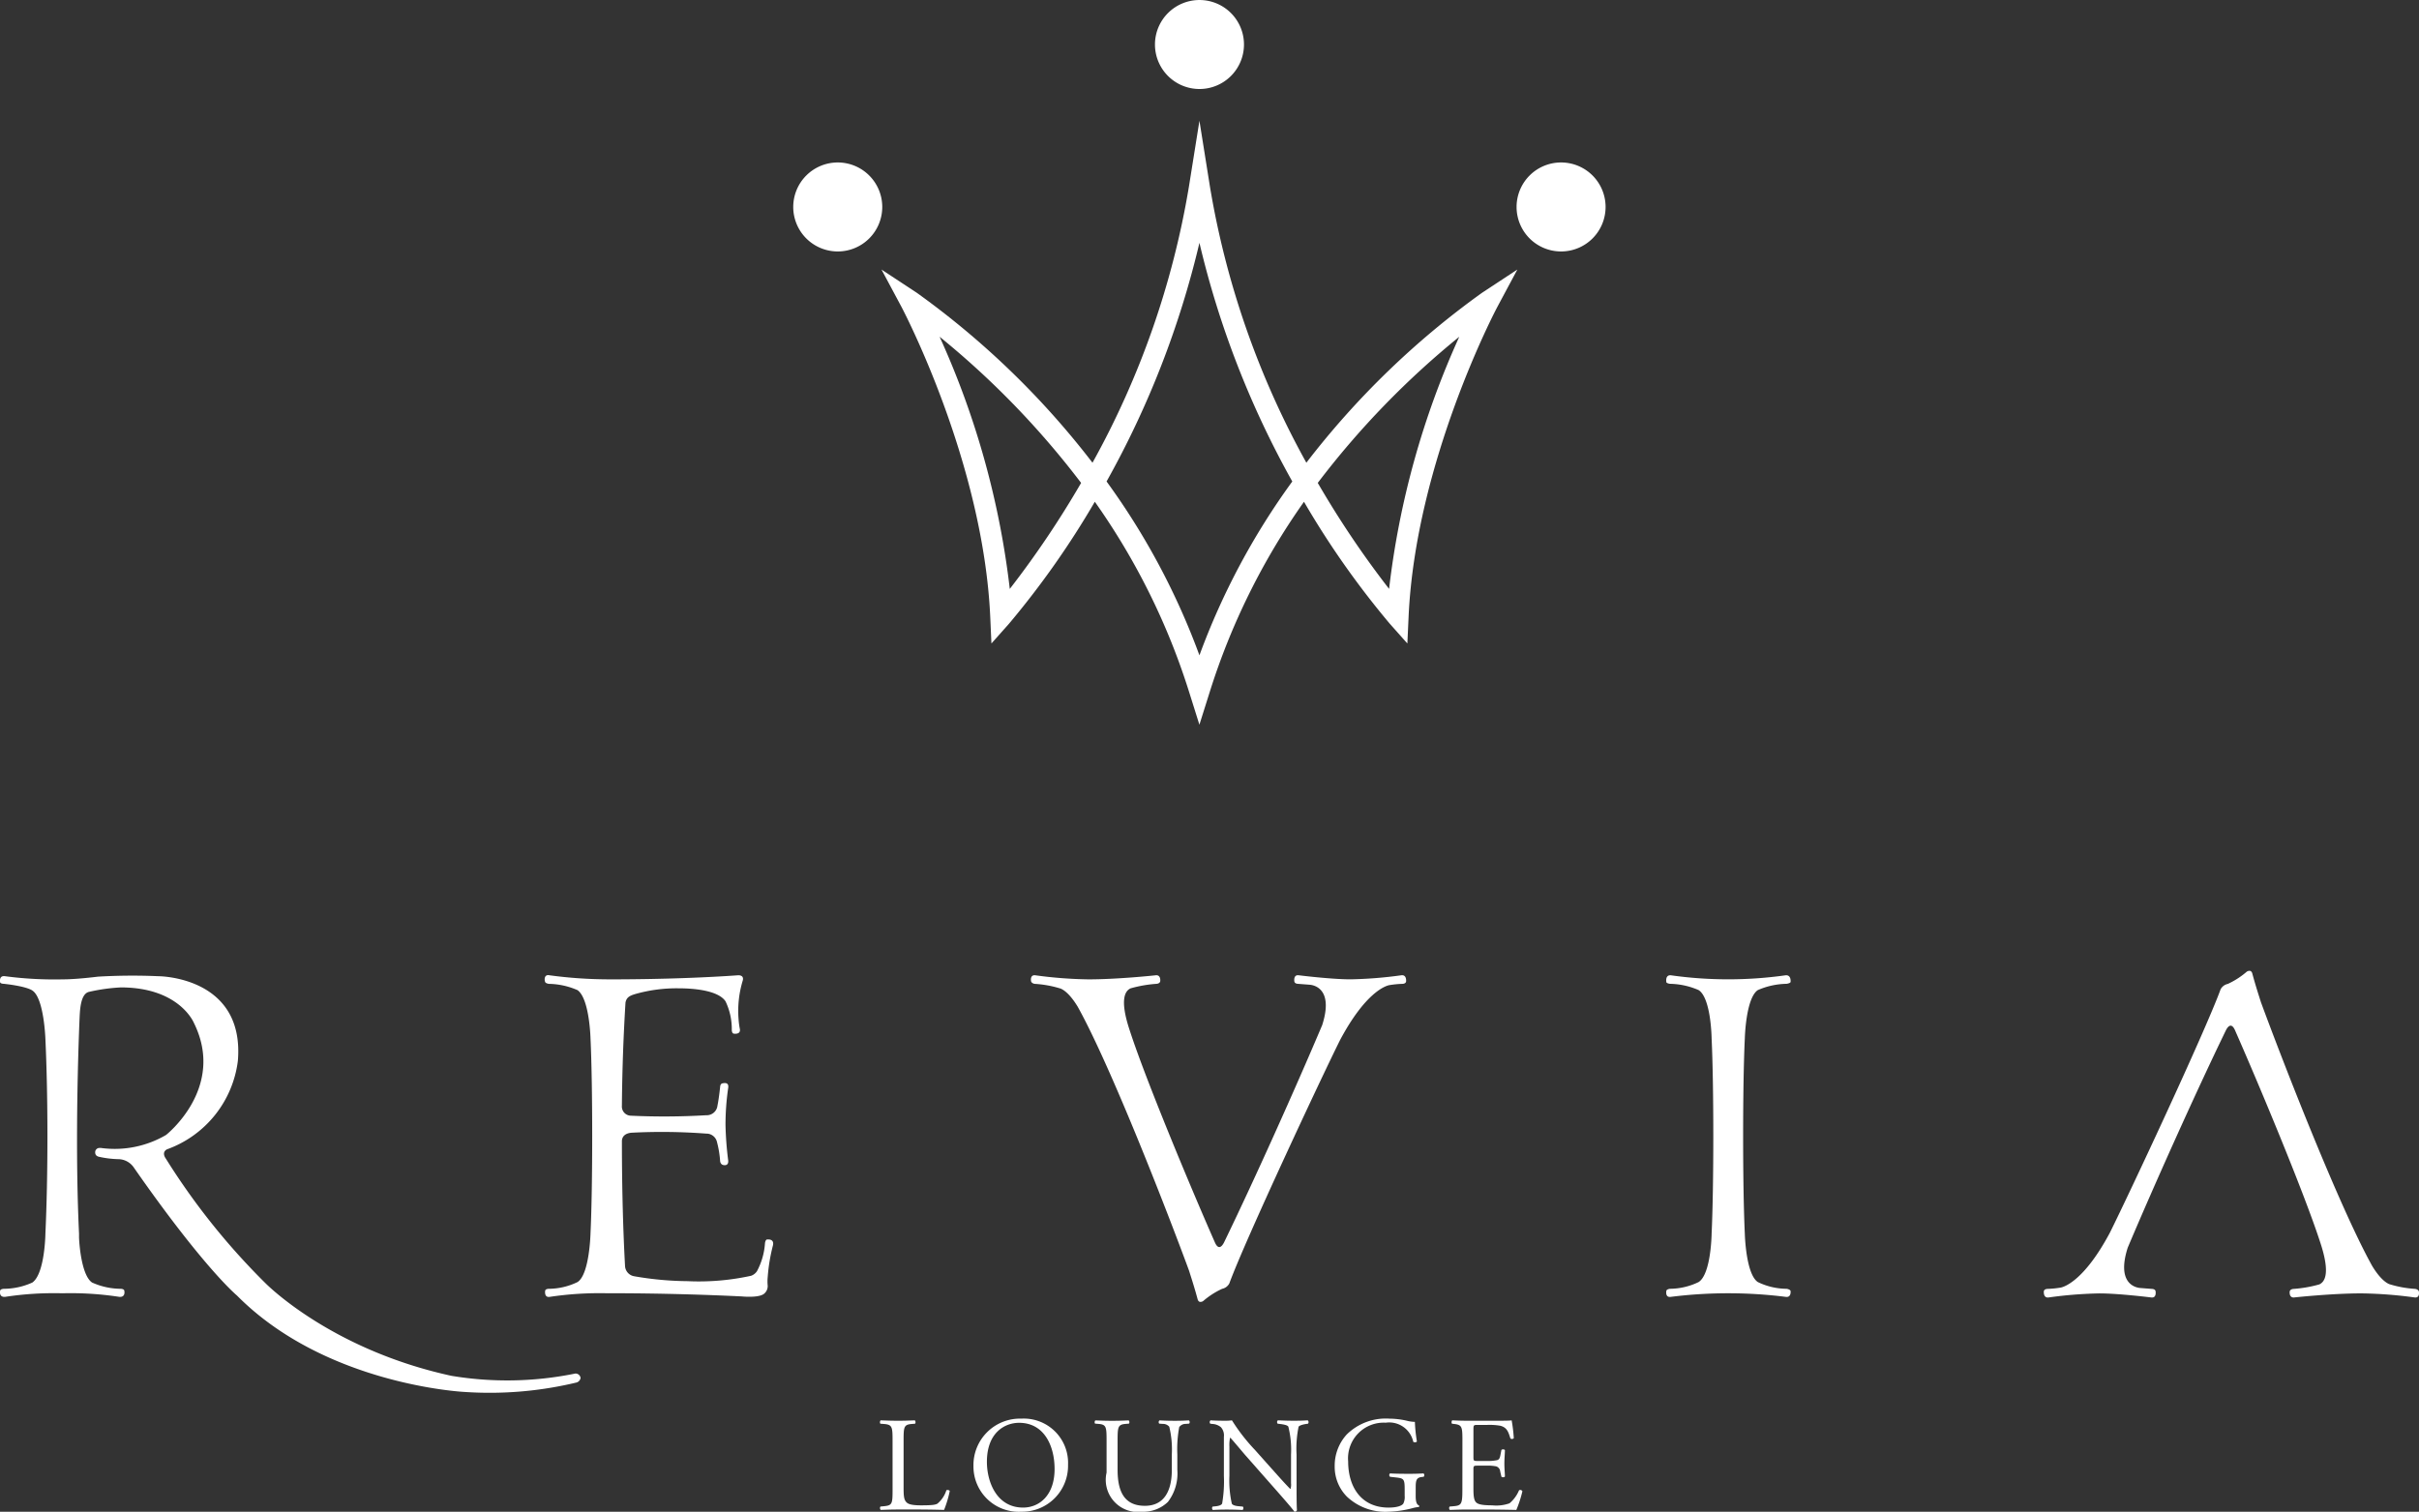
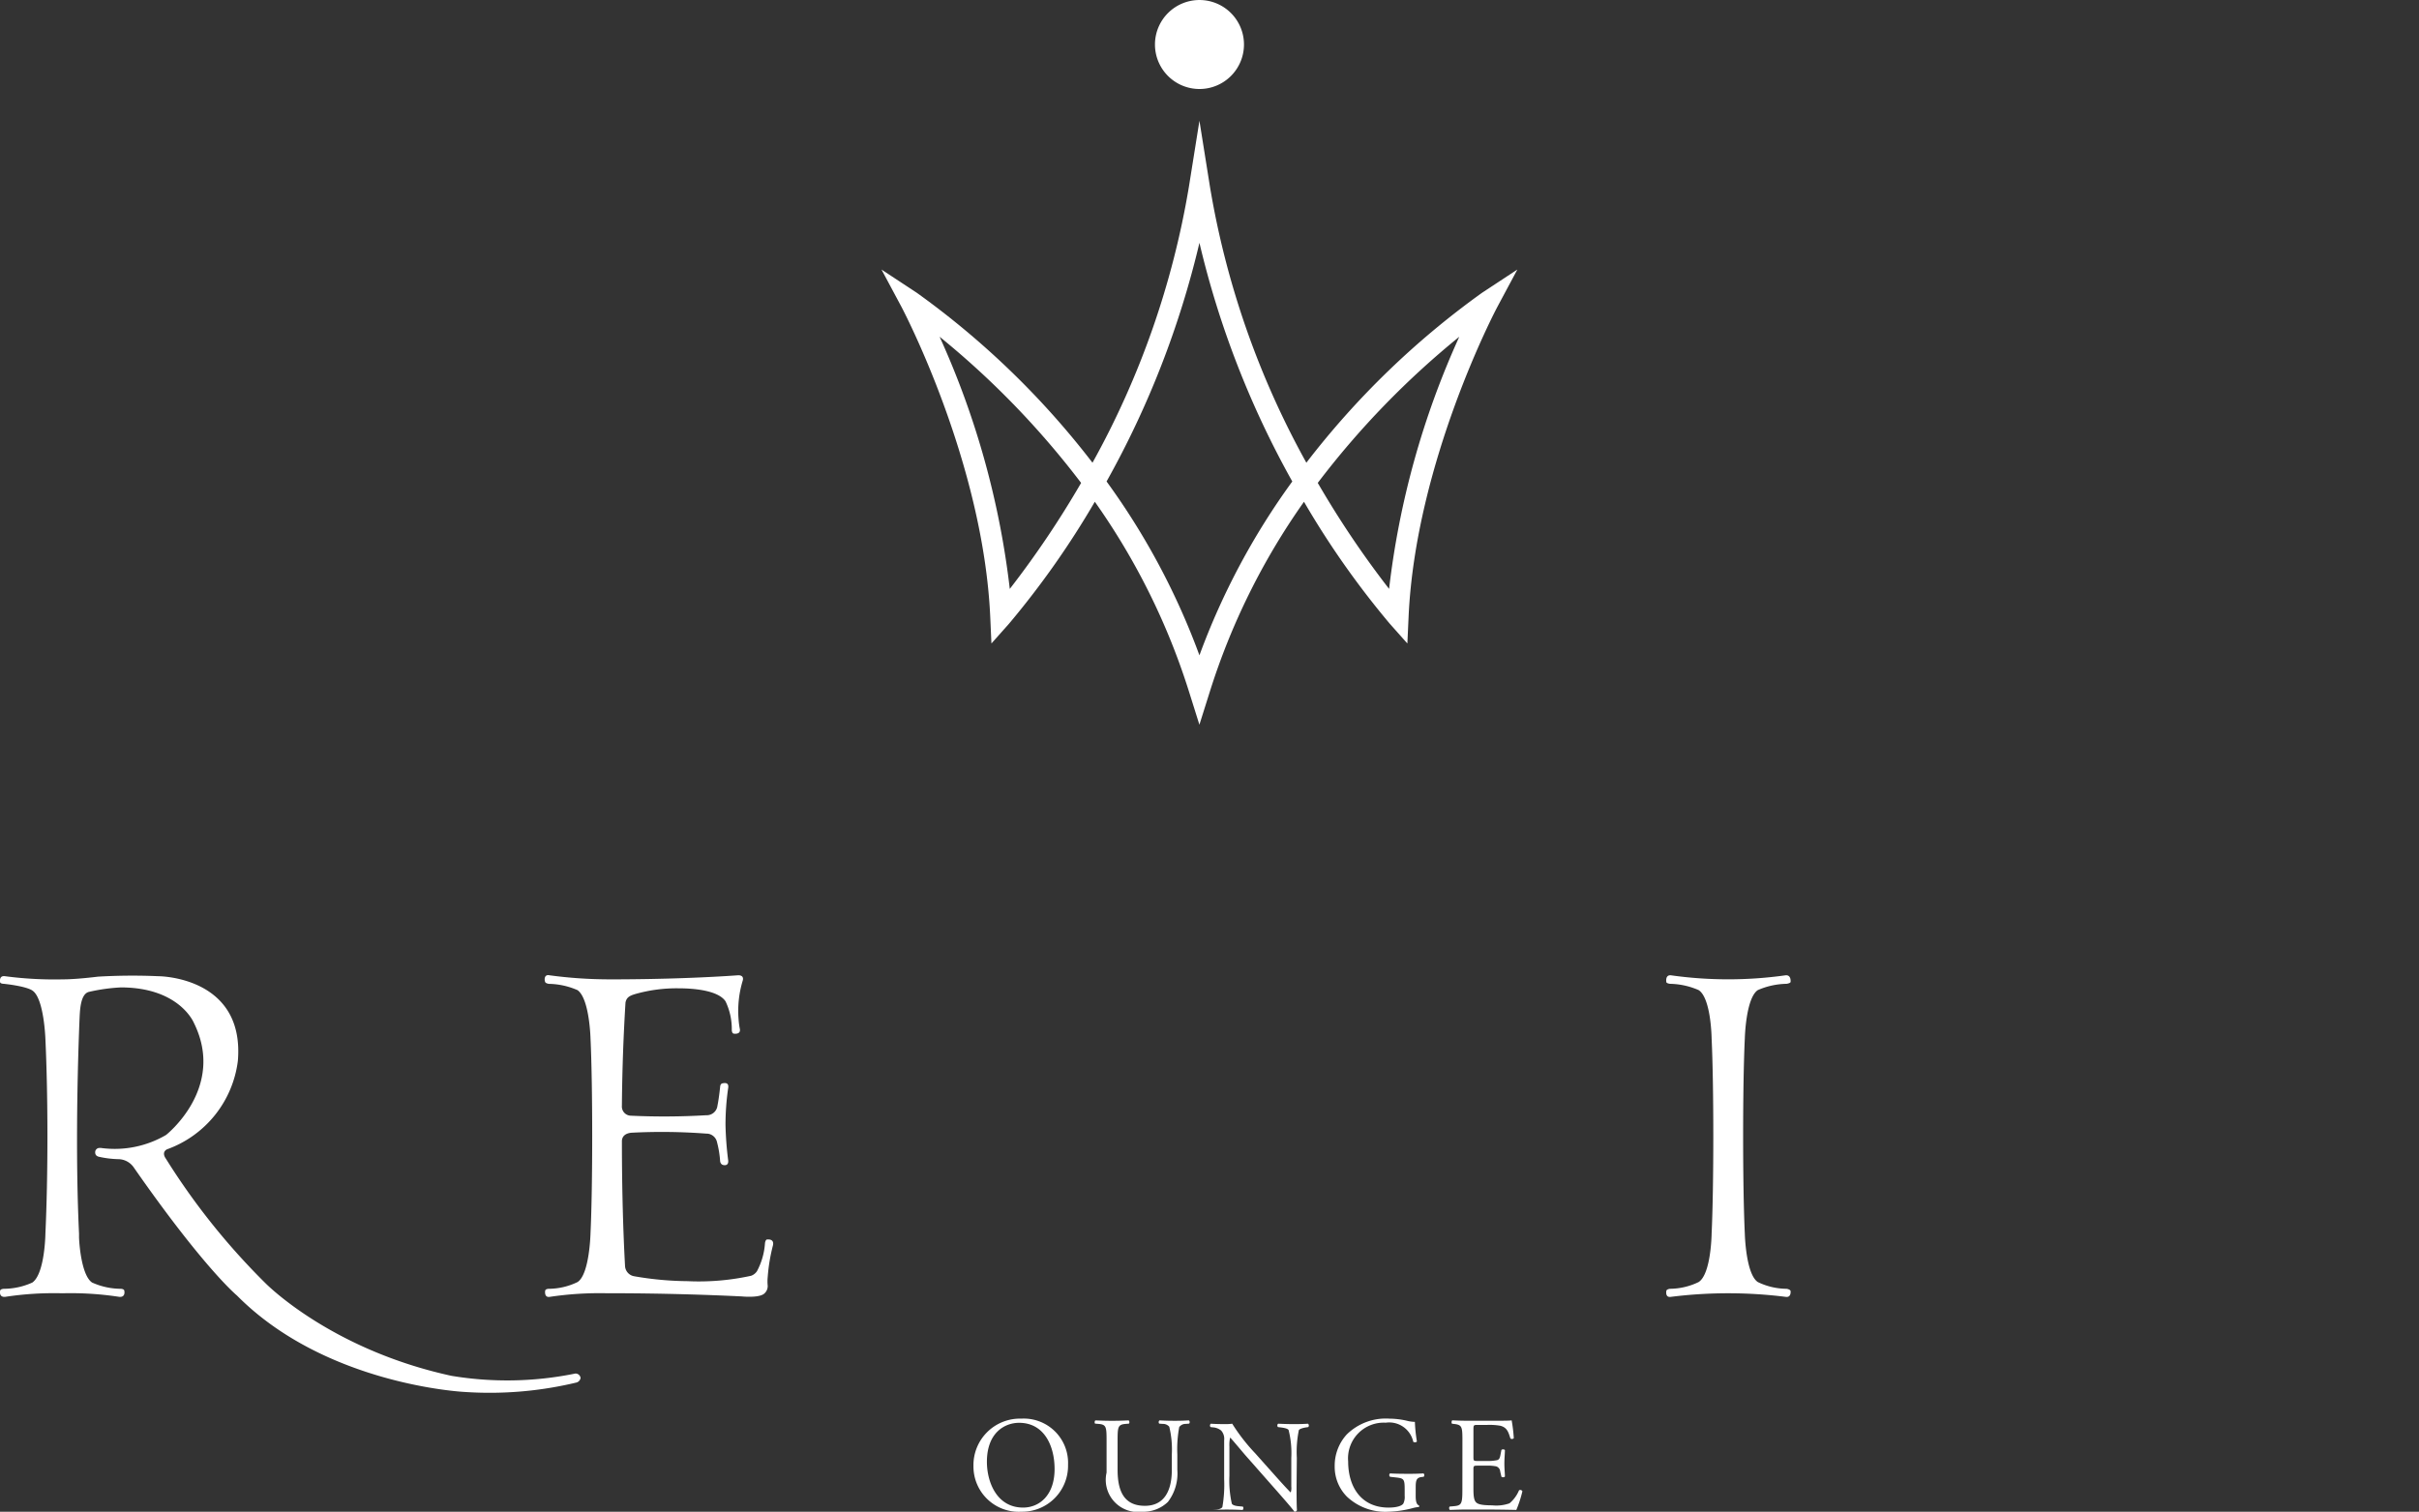
<svg xmlns="http://www.w3.org/2000/svg" data-name="グループ 43" width="179.744" height="112.355">
  <rect width="100%" height="100%" fill="#333333" stroke="none" />
  <defs>
    <clipPath id="a">
      <path data-name="長方形 54" fill="none" d="M0 0h179.744v112.355H0z" />
    </clipPath>
  </defs>
  <g data-name="グループ 42" clip-path="url(#a)" fill="#fff">
-     <path data-name="パス 68" d="M66.322 107.093c0-1.05-.02-1.21-.65-1.26l-.25-.019c-.06-.041-.04-.221.019-.25.56.02.9.03 1.3.03s.73-.01 1.23-.03c.06.03.08.21.019.25l-.239.019c-.59.05-.61.21-.61 1.26v3.479c0 .63.03.89.21 1.079.11.11.3.23 1.09.23.85 0 1.059-.039 1.219-.129a2.138 2.138 0 00.66-.99c.06-.05.25-.01.25.059a8 8 0 01-.42 1.4 76.71 76.71 0 00-2.489-.03h-.919c-.42 0-.74.01-1.3.03a.2.2 0 01-.019-.25l.3-.03c.58-.061.6-.2.6-1.25z" />
    <path data-name="パス 69" d="M72.333 108.966a3.455 3.455 0 013.559-3.529 3.29 3.29 0 013.469 3.429 3.413 3.413 0 01-3.469 3.489 3.366 3.366 0 01-3.559-3.389m6.028.21c0-1.65-.73-3.429-2.639-3.429-1.04 0-2.39.71-2.39 2.9 0 1.479.72 3.4 2.689 3.4 1.2 0 2.34-.9 2.34-2.869" />
    <path data-name="パス 70" d="M87.072 108.107a7.216 7.216 0 00-.19-2.07.62.62 0 00-.5-.21l-.25-.02a.181.181 0 01.02-.24c.38.02.75.03 1.14.03.42 0 .69-.01 1.05-.03a.172.172 0 01.019.24l-.239.02a.584.584 0 00-.5.24 8.932 8.932 0 00-.14 2.04v1.129a3.482 3.482 0 01-.7 2.39 2.632 2.632 0 01-1.909.73 2.392 2.392 0 01-2.649-2.909v-2.36c0-1.039-.02-1.21-.6-1.259l-.25-.02c-.06-.04-.04-.21.02-.24.5.02.84.03 1.239.03s.74-.01 1.23-.03c.06.03.08.2.02.24l-.24.02c-.58.05-.6.22-.6 1.259v2.16c0 1.61.5 2.669 2.029 2.669 1.45 0 2-1.139 2-2.66z" />
-     <path data-name="パス 71" d="M96.342 110.492c0 .3 0 1.489.03 1.749a.18.18 0 01-.19.11c-.12-.17-.41-.519-1.279-1.509l-2.323-2.635c-.27-.31-.95-1.13-1.159-1.35h-.02a2.5 2.5 0 00-.05.65v2.179a7.815 7.815 0 00.18 2.07c.06.11.26.17.51.19l.31.029a.185.185 0 01-.02.251c-.45-.021-.8-.03-1.17-.03-.42 0-.69.01-1.04.03a.187.187 0 01-.02-.251l.27-.029c.23-.03.39-.09.44-.2a9.654 9.654 0 00.13-2.06v-2.894a.916.916 0 00-.221-.719 1.077 1.077 0 00-.619-.24l-.17-.02a.175.175 0 01.02-.25c.419.03.949.03 1.129.03a3.223 3.223 0 00.46-.03 13.8 13.8 0 001.71 2.2l.97 1.09c.69.769 1.179 1.329 1.65 1.809h.02a1.008 1.008 0 00.04-.42v-2.139a7.022 7.022 0 00-.2-2.07c-.06-.09-.22-.15-.619-.2l-.171-.02c-.07-.06-.059-.22.021-.25.459.02.8.03 1.179.03.43 0 .69-.01 1.03-.03a.175.175 0 01.02.25l-.14.02c-.319.05-.52.13-.559.21a8.047 8.047 0 00-.15 2.06z" />
+     <path data-name="パス 71" d="M96.342 110.492c0 .3 0 1.489.03 1.749a.18.18 0 01-.19.11c-.12-.17-.41-.519-1.279-1.509l-2.323-2.635c-.27-.31-.95-1.13-1.159-1.35h-.02a2.5 2.5 0 00-.05.65v2.179a7.815 7.815 0 00.18 2.07c.06.11.26.17.51.19l.31.029a.185.185 0 01-.02.251c-.45-.021-.8-.03-1.17-.03-.42 0-.69.01-1.04.03l.27-.029c.23-.03.39-.09.44-.2a9.654 9.654 0 00.13-2.06v-2.894a.916.916 0 00-.221-.719 1.077 1.077 0 00-.619-.24l-.17-.02a.175.175 0 01.02-.25c.419.03.949.03 1.129.03a3.223 3.223 0 00.46-.03 13.8 13.8 0 001.71 2.2l.97 1.09c.69.769 1.179 1.329 1.65 1.809h.02a1.008 1.008 0 00.04-.42v-2.139a7.022 7.022 0 00-.2-2.07c-.06-.09-.22-.15-.619-.2l-.171-.02c-.07-.06-.059-.22.021-.25.459.02.8.03 1.179.03.43 0 .69-.01 1.03-.03a.175.175 0 01.02.25l-.14.02c-.319.05-.52.13-.559.21a8.047 8.047 0 00-.15 2.06z" />
    <path data-name="パス 72" d="M105.193 111.177c0 .4.06.64.24.71a.083.083 0 01-.01.12 2.269 2.269 0 00-.49.09 7.806 7.806 0 01-1.789.259 4.164 4.164 0 01-3.049-1.11 3.145 3.145 0 01-.92-2.269 3.431 3.431 0 01.9-2.369 4.14 4.14 0 013.169-1.17 5.934 5.934 0 011.27.15 2.625 2.625 0 00.619.09 11.3 11.3 0 00.15 1.45c-.03.08-.21.09-.27.03a1.828 1.828 0 00-2.049-1.419 2.652 2.652 0 00-2.789 2.879c0 1.92.99 3.43 3 3.43.619 0 .99-.13 1.1-.3a1.108 1.108 0 00.1-.57v-.4c0-.84-.03-.9-.65-.97l-.439-.05a.167.167 0 010-.25c.29.02.839.03 1.429.03.39 0 .73-.01 1.06-.03a.175.175 0 01.01.25l-.161.019c-.419.05-.43.33-.43.84z" />
    <path data-name="パス 73" d="M108.665 107.093c0-1.04-.02-1.19-.61-1.26l-.161-.019c-.059-.041-.039-.221.021-.25.43.02.77.03 1.179.03h1.88c.639 0 1.229 0 1.349-.03a11.225 11.225 0 01.16 1.33.2.2 0 01-.25.02c-.15-.47-.24-.82-.76-.95a4.747 4.747 0 00-.97-.06h-.719c-.3 0-.3.02-.3.4v2c0 .279.03.279.329.279h.581a3.673 3.673 0 00.85-.06c.119-.039.19-.1.239-.35l.08-.41a.2.2 0 01.26.01c0 .24-.04.629-.04 1.009 0 .36.04.74.04.96a.2.2 0 01-.26.01l-.09-.39a.428.428 0 00-.31-.38 3.385 3.385 0 00-.77-.05h-.581c-.3 0-.329.01-.329.27v1.41c0 .53.03.87.19 1.039.12.121.33.23 1.21.23a2.921 2.921 0 001.279-.15 2.5 2.5 0 00.71-.969.183.183 0 01.25.07 8.649 8.649 0 01-.45 1.39c-.9-.02-1.789-.03-2.68-.03h-.9c-.43 0-.77.01-1.359.03a.2.2 0 01-.02-.25l.33-.03c.57-.05.619-.2.619-1.25z" />
    <path data-name="パス 74" d="M42.839 102.752a27.629 27.629 0 01-8.333.7s-10.3-.5-16.9-7.166c0 0-2.433-2-7.7-9.566a1.417 1.417 0 00-1.067-.567 7.372 7.372 0 01-1.433-.167c-.2-.033-.333-.133-.333-.333a.315.315 0 01.333-.333h.1a7.547 7.547 0 004.833-.967s4.466-3.5 2.066-8.333c0 0-1.066-2.633-5.433-2.633a13.546 13.546 0 00-2.366.333c-.667.166-.667 1.5-.7 2.1-.2 5-.267 11-.033 15.866v.3c.033.767.233 2.834.967 3.334a5.262 5.262 0 002.133.467s.267 0 .267.167c0 0 .1.467-.367.433a23.863 23.863 0 00-4.232-.267 24.1 24.1 0 00-4.267.267c-.467.033-.367-.433-.367-.433 0-.167.3-.167.3-.167a5.166 5.166 0 002.1-.467c.933-.667.967-3.633.967-3.633.2-4.3.2-10.166 0-14.466 0 0-.1-3.033-.967-3.6 0 0-.333-.3-2.1-.5 0 0-.3 0-.3-.133 0 0-.1-.5.367-.433a27.993 27.993 0 004.333.233c1 0 2.567-.2 2.567-.2a43.637 43.637 0 014.5-.033s6.433 0 5.9 6.3a8.05 8.05 0 01-5.266 6.566c-.433.233-.1.667-.1.667a51.039 51.039 0 007.4 9.266s4.8 4.933 13.832 6.9a25.259 25.259 0 009.2-.167.373.373 0 01.4.333.435.435 0 01-.3.333" />
    <path data-name="パス 75" d="M57.444 92.52a13.262 13.262 0 00-.4 2.4 3.113 3.113 0 000 .633.738.738 0 01-.267.6c-.4.333-1.667.2-1.667.2-5.533-.267-9.932-.233-9.932-.233a25.036 25.036 0 00-4.334.267c-.433.067-.333-.467-.333-.467.034-.133.267-.133.267-.133a4.948 4.948 0 002.133-.5c.9-.566.967-3.633.967-3.633.167-3.433.167-11.032 0-14.465 0 0-.067-2.967-.967-3.6a5.564 5.564 0 00-2.133-.467s-.233-.034-.267-.134c-.066-.133-.1-.6.333-.5a33.421 33.421 0 004.334.3s4.932.033 9.632-.3c0 0 .533-.067.367.433a7.729 7.729 0 00-.3 2.8 5.684 5.684 0 00.1.767c.067.433-.467.333-.467.333-.134-.033-.134-.267-.134-.267a4.777 4.777 0 00-.466-2.133c-.533-.8-2.3-.967-3.467-.967a11.234 11.234 0 00-3.266.433c-.433.133-.633.267-.7.633a143.95 143.95 0 00-.267 7.667.681.681 0 00.633.733 53.115 53.115 0 005.633-.033.8.8 0 00.833-.7c.067-.334.133-.767.2-1.4 0 0 0-.233.167-.267.133-.033.5-.1.433.333a18.983 18.983 0 00-.2 2.766 24.759 24.759 0 00.2 2.634c.034.367-.233.367-.366.333-.2-.033-.233-.267-.233-.267a7.416 7.416 0 00-.233-1.433.8.8 0 00-.8-.633 43.707 43.707 0 00-5.533-.067c-.467.033-.733.267-.733.633 0 3.7.1 6.866.234 9.3a.816.816 0 00.666.733 24.011 24.011 0 003.966.367 18.13 18.13 0 004.733-.4.894.894 0 00.433-.333 5.136 5.136 0 00.6-2.1s.033-.267.167-.267c.1 0 .5-.033.433.4" />
-     <path data-name="パス 76" d="M104.478 72.955c-.033.167-.266.167-.266.167a7.2 7.2 0 00-1 .1c-.3.067-1.766.567-3.633 4.066-1.333 2.666-7.066 14.9-8.233 18.1a.789.789 0 01-.533.4 5.921 5.921 0 00-1.4.9.341.341 0 01-.267.067c-.134-.034-.167-.233-.167-.233-.2-.733-.367-1.267-.633-2.1-1.667-4.533-5.833-15.232-8.266-19.6-.767-1.267-1.333-1.367-1.333-1.367a8.131 8.131 0 00-1.867-.333s-.233-.033-.267-.2c0 0-.1-.5.333-.433a32 32 0 003.933.3c2.2 0 4.966-.3 4.966-.3.433-.067.367.433.367.433-.033.2-.3.2-.3.2a9.462 9.462 0 00-1.9.333c-.366.167-.866.733-.066 3.133 1.233 3.8 4.7 12.066 6.333 15.765.133.3.367.567.667 0 2.233-4.6 5.3-11.432 7.3-16.165.833-2.6-.5-2.966-.933-3l-.867-.067s-.233 0-.267-.167c0 0-.1-.533.333-.467 0 0 2.4.3 3.834.3a31.32 31.32 0 003.767-.3c.433-.067.366.467.366.467" />
    <path data-name="パス 77" d="M133.049 95.953s.067.5-.366.433a34.267 34.267 0 00-8.533 0c-.433.067-.333-.433-.333-.433 0-.133.266-.167.266-.167a4.958 4.958 0 002.133-.5c.933-.6.966-3.6.966-3.6.167-3.466.167-11.066 0-14.5 0 0-.033-3-.966-3.6a5.581 5.581 0 00-2.133-.467s-.266-.033-.266-.133c0 0-.1-.533.333-.5a30.488 30.488 0 008.533 0c.433-.033.366.5.366.5-.033.1-.3.133-.3.133a5.581 5.581 0 00-2.133.467c-.9.6-.967 3.6-.967 3.6-.167 3.433-.167 11.033 0 14.5 0 0 .067 3 .967 3.6a4.958 4.958 0 002.133.5s.266.033.3.167" />
-     <path data-name="パス 78" d="M151.87 95.961c.033-.167.266-.167.266-.167a7.2 7.2 0 001-.1c.3-.067 1.766-.567 3.633-4.066 1.333-2.666 7.066-14.9 8.233-18.1a.789.789 0 01.533-.4 5.92 5.92 0 001.4-.9.342.342 0 01.267-.067c.133.034.166.233.166.233.2.733.367 1.267.633 2.1 1.667 4.533 5.833 15.232 8.267 19.6.767 1.267 1.333 1.367 1.333 1.367a8.138 8.138 0 001.867.333s.233.033.267.2c0 0 .1.5-.333.433a31.983 31.983 0 00-3.933-.3c-2.2 0-4.966.3-4.966.3-.433.067-.367-.433-.367-.433.033-.2.3-.2.3-.2a9.461 9.461 0 001.9-.333c.366-.167.866-.733.066-3.133-1.233-3.8-4.7-12.066-6.333-15.765-.133-.3-.367-.567-.667 0-2.233 4.6-5.3 11.432-7.3 16.165-.833 2.6.5 2.966.933 3l.867.067s.233 0 .267.167c0 0 .1.533-.333.467 0 0-2.4-.3-3.834-.3a31.32 31.32 0 00-3.767.3c-.433.067-.366-.467-.366-.467" />
-     <path data-name="パス 79" d="M62.25 12.075a3.307 3.307 0 103.306 3.307 3.307 3.307 0 00-3.306-3.307" />
    <path data-name="パス 80" d="M97.07 34.391a63.906 63.906 0 01-7.159-20.483l-.787-4.932-.787 4.932a63.907 63.907 0 01-7.159 20.483A61.931 61.931 0 0068.122 21.76l-2.623-1.727 1.482 2.77c.059.113 6.081 11.5 6.6 23.063l.087 1.958 1.3-1.461a64.512 64.512 0 006.383-9.071 50.784 50.784 0 017.018 14.176l.753 2.395.755-2.395a50.768 50.768 0 017.016-14.175 64.3 64.3 0 006.382 9.071l1.3 1.461.089-1.958c.515-11.563 6.537-22.949 6.6-23.063l1.483-2.77-2.624 1.727a61.944 61.944 0 00-13.055 12.631m-22.036 9.376a62.827 62.827 0 00-5.214-18.741 63.291 63.291 0 0110.514 10.865 71.019 71.019 0 01-5.3 7.878m14.092 4.935a52.851 52.851 0 00-6.9-12.921 68.528 68.528 0 006.9-17.737 68.464 68.464 0 006.9 17.737 52.872 52.872 0 00-6.9 12.921m14.092-4.937a70.838 70.838 0 01-5.3-7.878 63.269 63.269 0 0110.516-10.861 62.775 62.775 0 00-5.216 18.739" />
    <path data-name="パス 81" d="M89.127 6.615a3.307 3.307 0 10-3.307-3.307 3.308 3.308 0 003.307 3.307" />
-     <path data-name="パス 82" d="M115.996 12.075a3.307 3.307 0 103.307 3.307 3.307 3.307 0 00-3.307-3.307" />
  </g>
</svg>